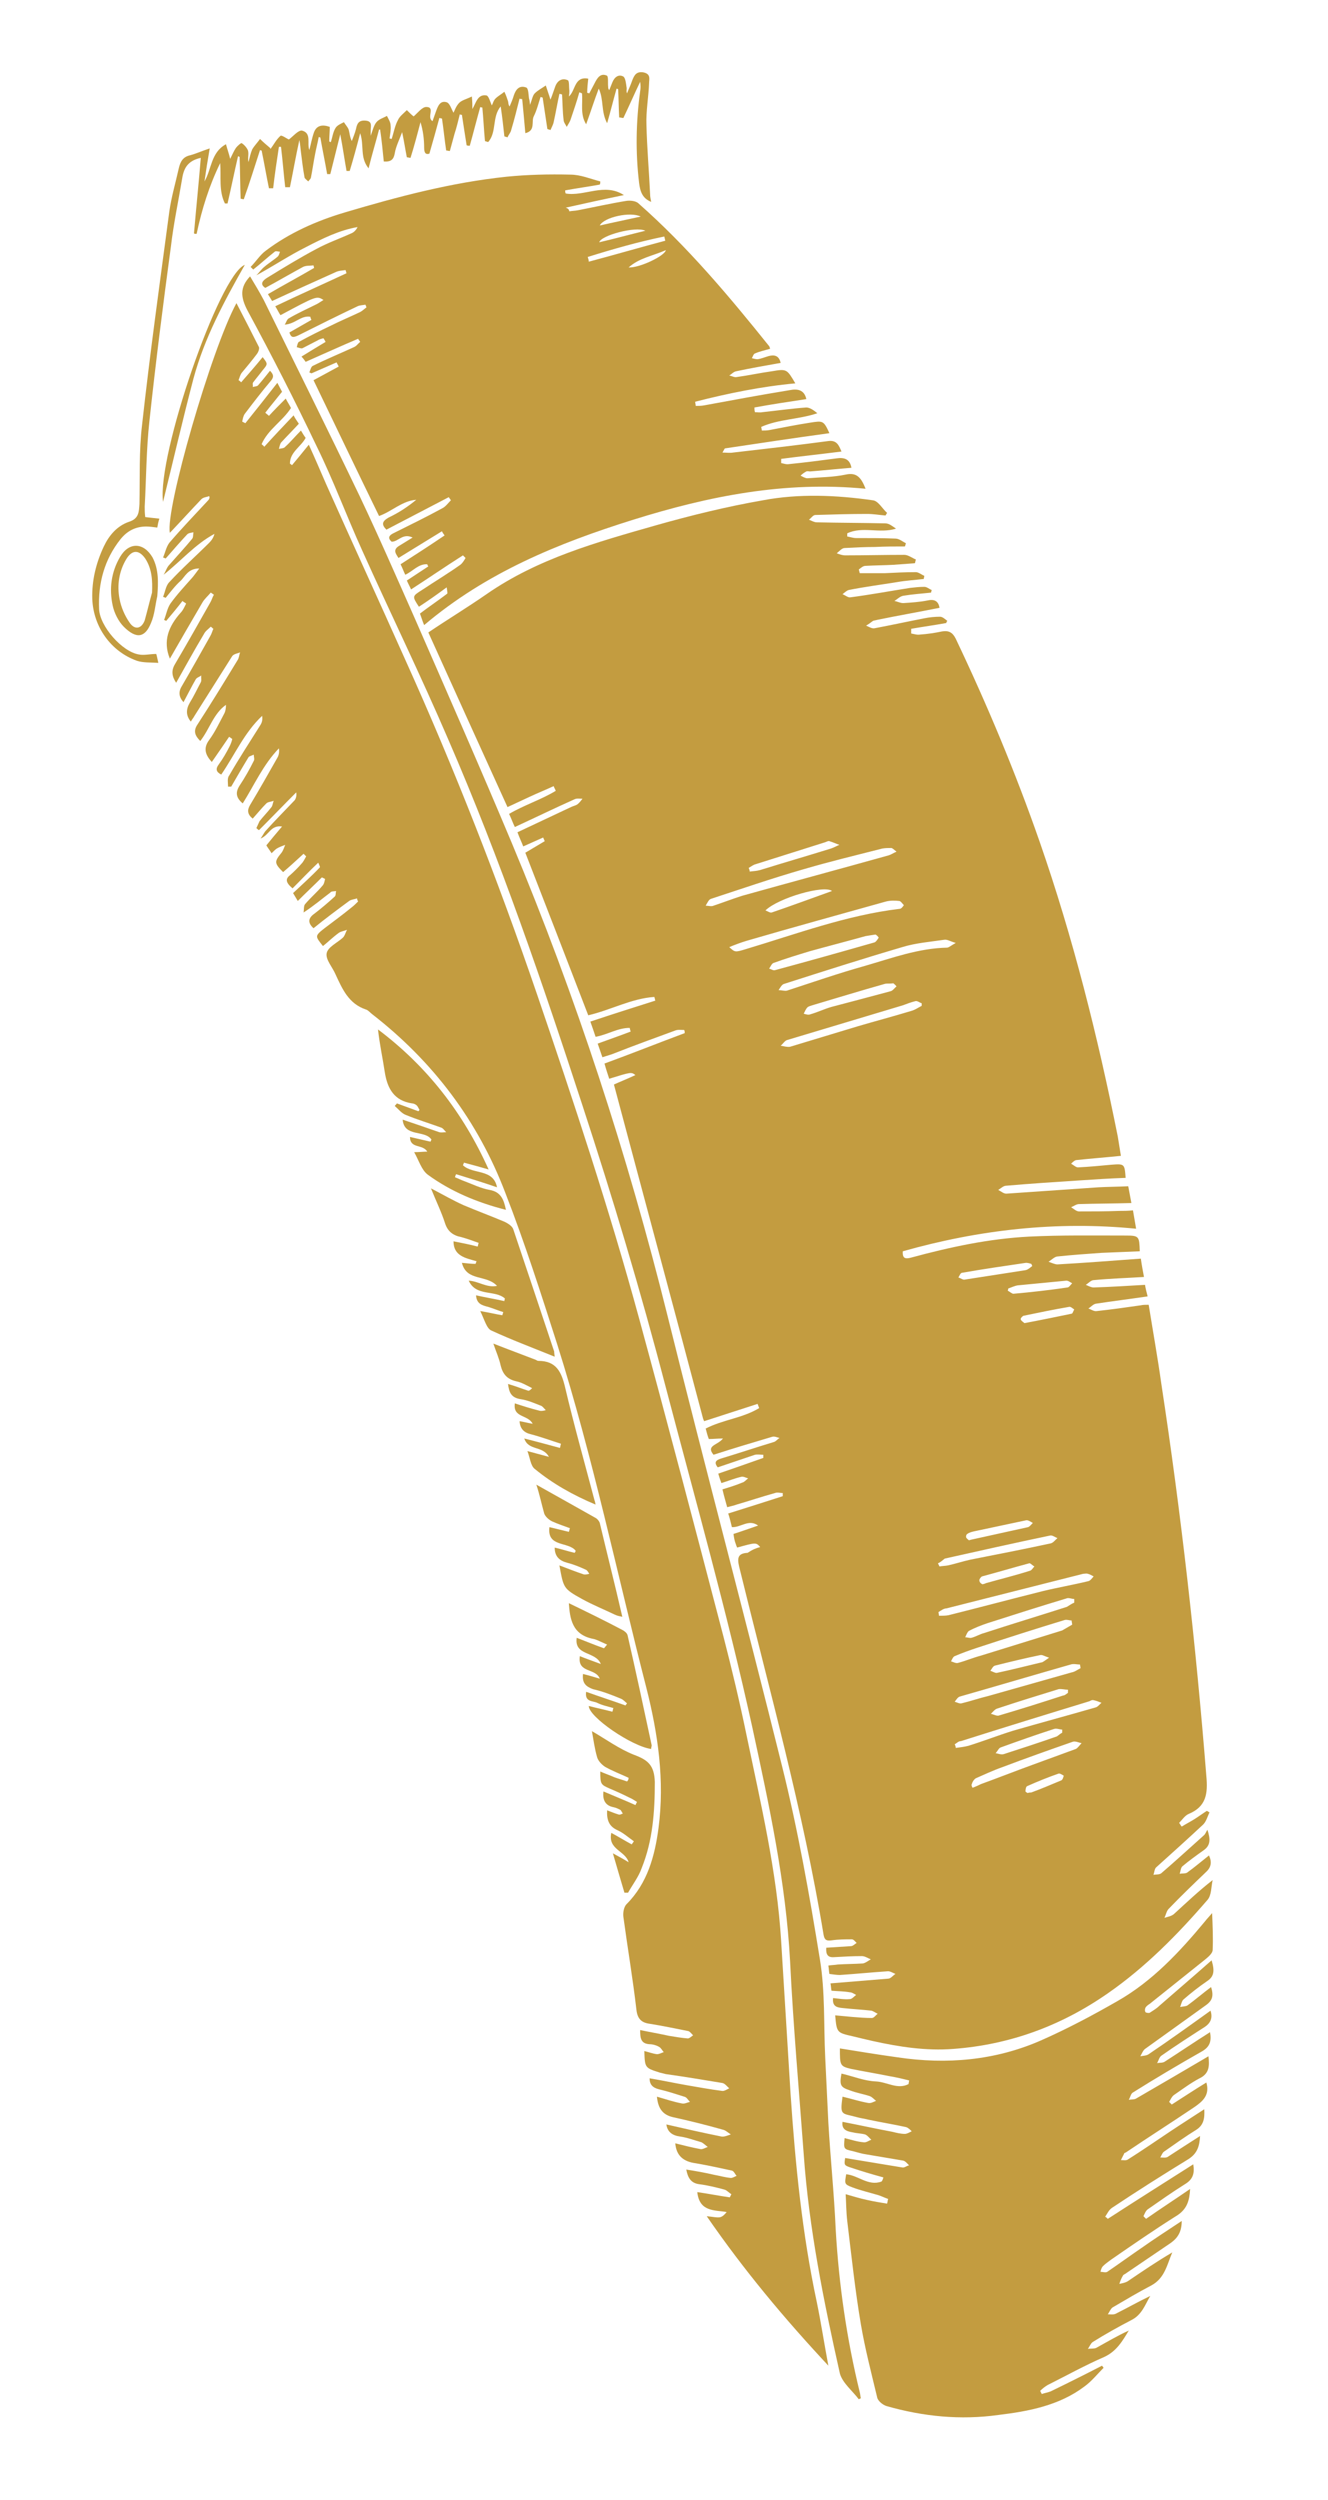
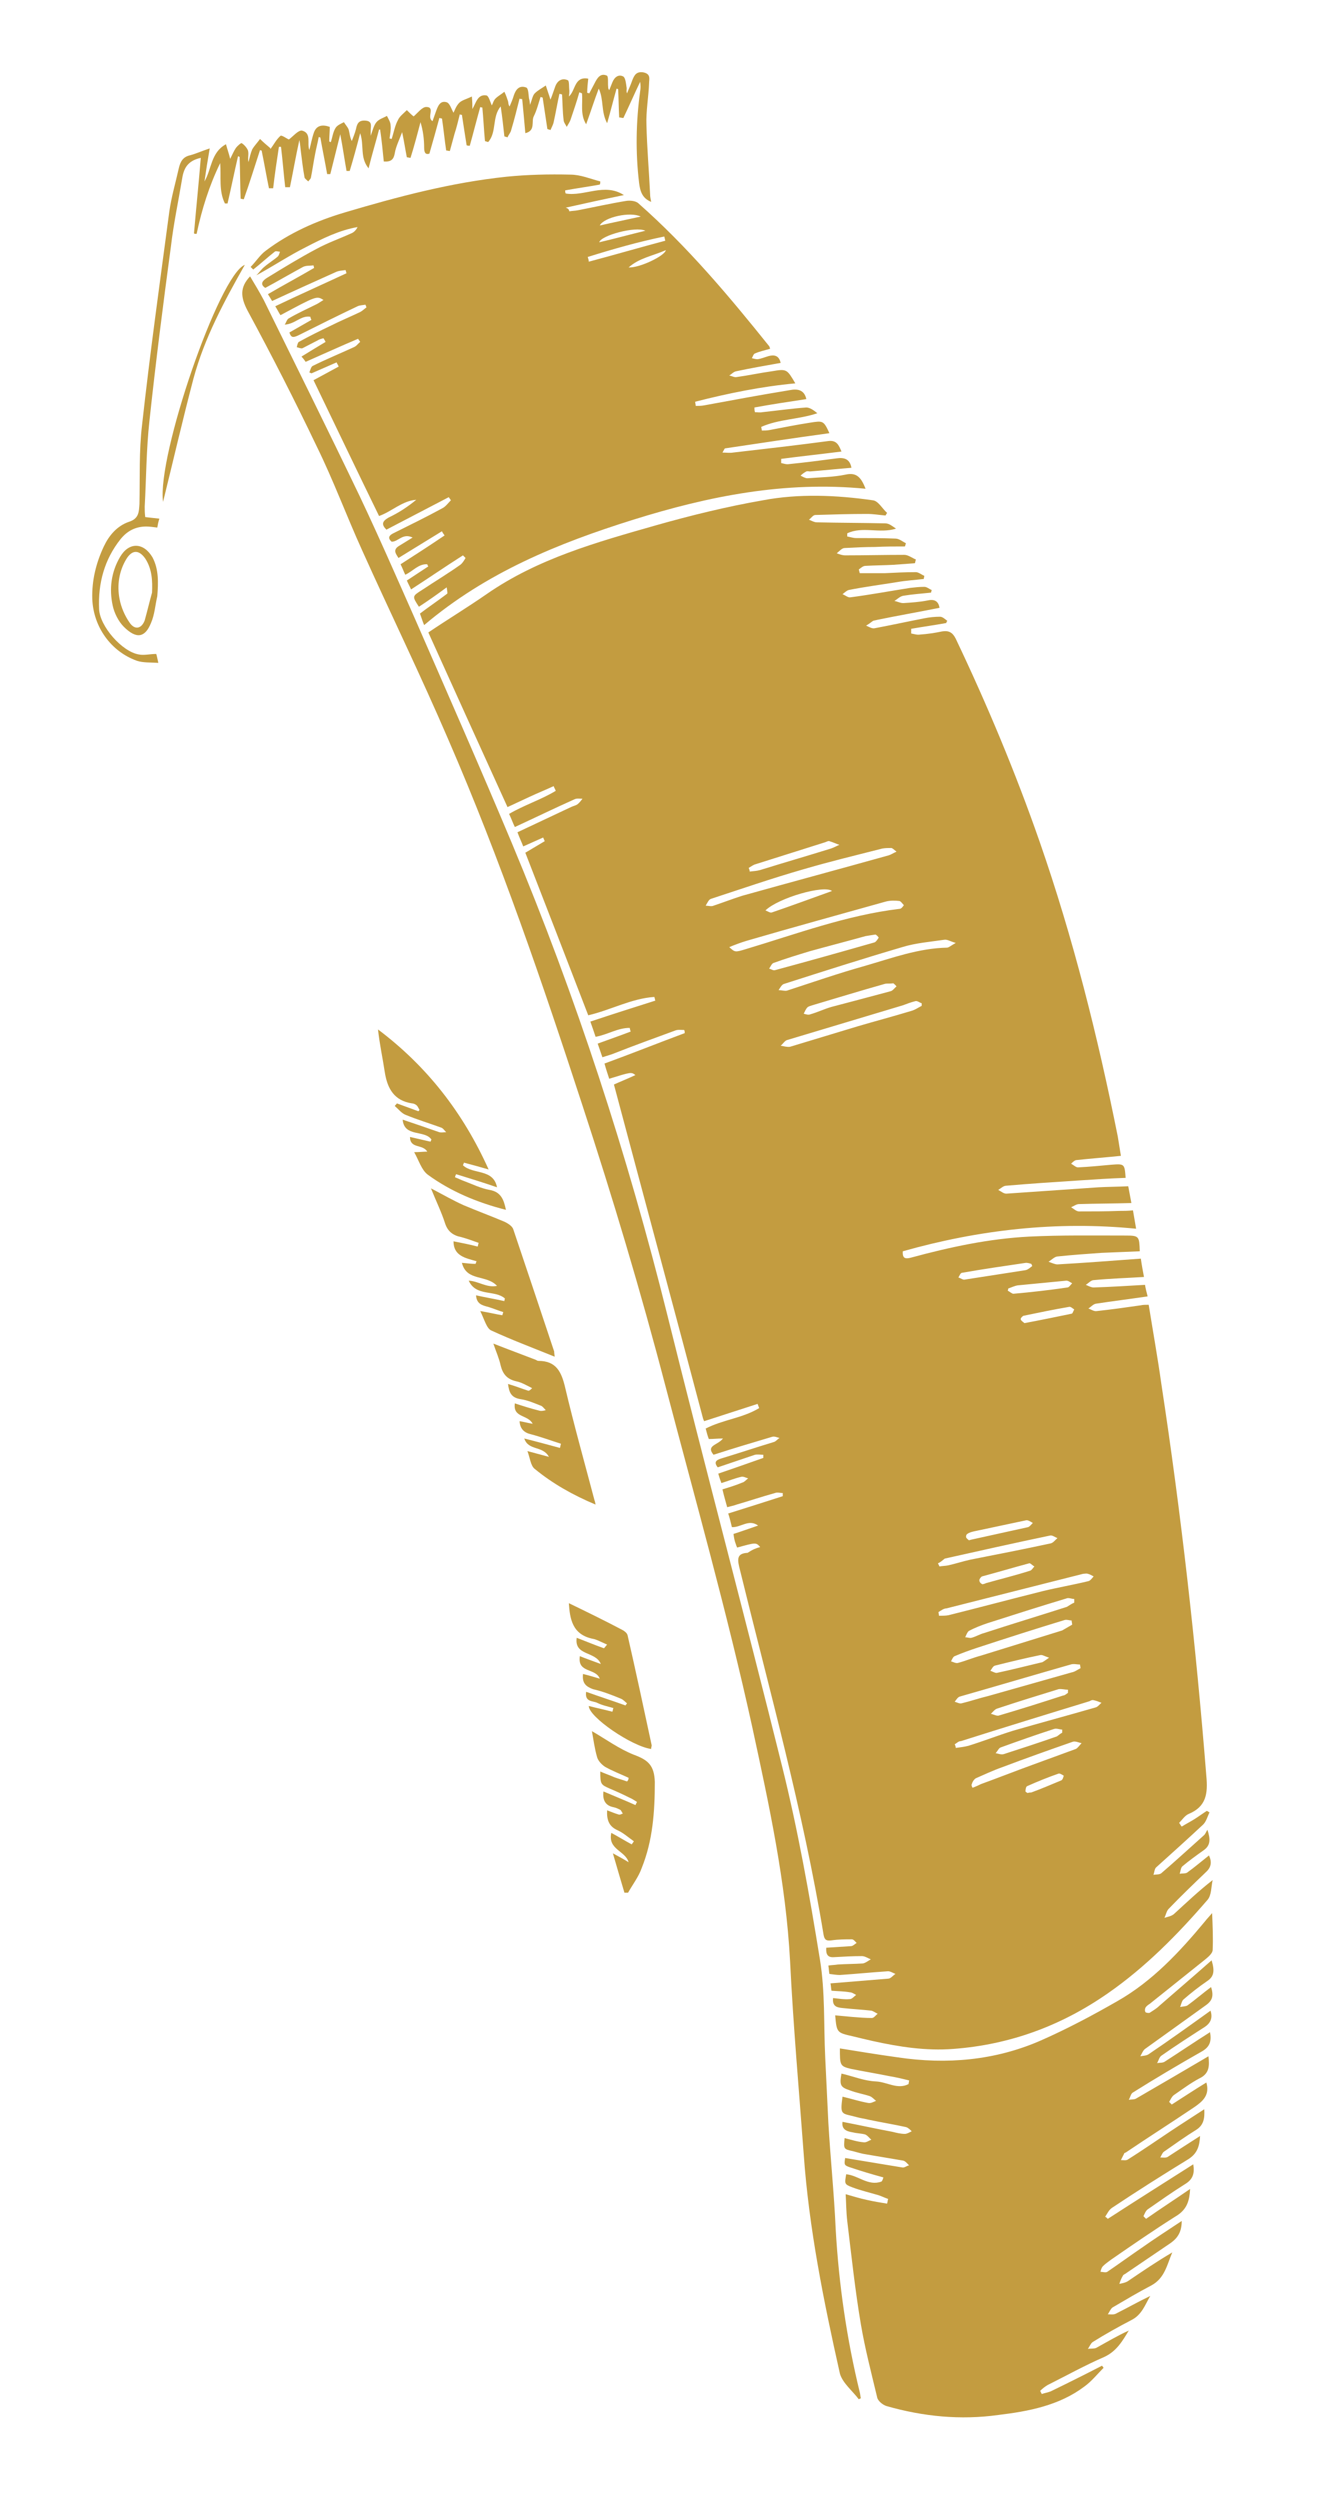
<svg xmlns="http://www.w3.org/2000/svg" version="1.1" id="Layer_1" x="0px" y="0px" viewBox="0 0 253.3 476.7" style="enable-background:new 0 0 253.3 476.7;" xml:space="preserve">
  <style type="text/css">
	.st0{fill:#C39C40;}
</style>
  <g>
    <path class="st0" d="M145,295c-0.8-0.9-0.8-0.9-4.4,0.1c-0.1-0.2-0.2-0.5-0.3-0.8c-0.2-0.5-0.3-1.1-0.4-1.8   c1.6-0.5,3.2-1.1,4.7-1.6c-1.8-1.3-3.3,0.4-5,0.3c-0.2-0.8-0.4-1.7-0.7-2.6c3.5-1.1,7-2.2,10.4-3.3c0-0.2,0-0.4,0-0.6   c-0.5,0-1-0.2-1.5,0c-2.5,0.7-4.9,1.5-7.3,2.2c-0.5,0.2-1.1,0.3-1.8,0.5c-0.3-1.1-0.6-2.1-0.9-3.4c1.3-0.4,2.6-0.8,3.8-1.3   c0.4-0.1,0.7-0.5,1.1-0.8c-0.4-0.1-0.9-0.4-1.3-0.3c-1.3,0.3-2.5,0.8-3.8,1.2c-0.2-0.5-0.4-1.1-0.6-1.8c2.9-1,5.8-2,8.6-3   c0-0.2,0-0.4,0-0.6c-0.5,0-1.1-0.1-1.6,0c-2.4,0.8-4.7,1.6-7.1,2.4c-0.8-1-0.3-1.4,0.7-1.7c3.3-1,6.6-2.1,9.9-3.1   c0.5-0.1,0.8-0.6,1.2-0.8c-0.5-0.1-1-0.4-1.5-0.2c-3.7,1.1-7.4,2.2-11.1,3.4c-1.5-1.8,0.8-1.8,1.8-3.1c-1.1,0-1.8,0.1-2.7,0.1   c-0.2-0.5-0.4-1.2-0.6-2c3.3-1.7,7.1-2,10.2-3.9c-0.1-0.3-0.2-0.5-0.3-0.8c-3.4,1.1-6.8,2.2-10.2,3.3c-0.1-0.2-0.1-0.3-0.2-0.5   c-5.6-21.2-11.3-42.3-17-63.7c1.1-0.5,2.6-1.1,4.1-1.8c-0.8-0.6-0.8-0.6-5,0.7c-0.3-0.9-0.6-1.8-0.9-2.9c5.2-1.9,10.2-3.9,15.3-5.8   c0-0.2,0-0.4-0.1-0.6c-0.6,0-1.2-0.1-1.7,0.1c-3.8,1.4-7.7,2.8-11.5,4.3c-0.7,0.3-1.5,0.5-2.4,0.8c-0.3-0.9-0.6-1.7-0.9-2.6   c2.2-0.8,4.2-1.5,6.3-2.3c-0.1-0.2-0.1-0.4-0.2-0.7c-2.3,0-4.2,1.3-6.5,1.7c-0.3-0.9-0.6-1.8-1-2.9c4.2-1.4,8.3-2.7,12.4-4   c-0.1-0.2-0.1-0.5-0.2-0.7c-4.4,0.3-8.3,2.5-12.6,3.5c-4-10.4-8-20.7-12-31c1.2-0.7,2.5-1.5,3.7-2.2c-0.1-0.2-0.2-0.5-0.3-0.7   c-1.3,0.6-2.5,1.1-3.8,1.7c-0.3-0.8-0.7-1.6-1.1-2.7c3.4-1.6,6.8-3.2,10.2-4.8c0.4-0.2,0.9-0.3,1.2-0.5c0.4-0.3,0.7-0.7,1-1.1   c-0.5,0-1.1-0.1-1.5,0.1c-3.8,1.7-7.5,3.5-11.4,5.3c-0.4-0.8-0.7-1.7-1.1-2.5c2.9-1.7,6.1-2.7,8.9-4.4c-0.1-0.3-0.3-0.6-0.4-0.9   c-1.5,0.7-3,1.3-4.5,2c-1.5,0.7-3,1.4-4.3,2c-5-11-10-22-15.1-33.3c3.7-2.5,7.5-4.8,11.1-7.3c9.8-6.8,21-9.9,32.2-13.1   c6.7-1.9,13.6-3.6,20.5-4.8c6.9-1.3,14-1,21,0c1,0.1,1.8,1.6,2.7,2.4c-0.1,0.2-0.2,0.3-0.3,0.5c-1.2-0.1-2.3-0.3-3.5-0.3   c-3.3,0-6.6,0.1-9.9,0.2c-0.4,0-0.8,0.6-1.2,0.9c0.5,0.2,1,0.5,1.5,0.5c4.4,0.1,8.8,0.1,13.1,0.2c0.7,0,1.4,0.6,2,1   c-3.1,1-6.4-0.5-9.3,0.9c0,0.2,0,0.4,0,0.6c0.6,0.1,1.1,0.3,1.7,0.3c2.5,0,5,0,7.5,0.1c0.7,0,1.4,0.6,2,0.9   c-0.1,0.2-0.1,0.4-0.2,0.6c-1.9,0-3.8,0-5.7,0.1c-1.9,0-3.9,0.1-5.8,0.2c-0.5,0-1,0.6-1.5,1c0.5,0.2,1.1,0.4,1.6,0.4   c3.8,0,7.5-0.1,11.3-0.1c0.7,0,1.5,0.6,2.2,0.9c-0.1,0.2-0.1,0.5-0.2,0.7c-1.4,0.1-2.7,0.2-4.1,0.3c-1.8,0.1-3.5,0.1-5.3,0.2   c-0.5,0-0.9,0.4-1.3,0.7c0.1,0.2,0.1,0.5,0.2,0.7c1.6,0,3.1,0,4.7,0c2-0.1,4-0.2,6-0.2c0.5,0,1.1,0.5,1.6,0.7   c0,0.2-0.1,0.4-0.1,0.6c-1.7,0.2-3.4,0.3-5.1,0.6c-3.1,0.5-6.2,0.9-9.2,1.5c-0.4,0.1-0.8,0.5-1.2,0.8c0.5,0.2,1.1,0.7,1.5,0.6   c3.8-0.5,7.6-1.2,11.4-1.8c0.9-0.1,1.8-0.2,2.7-0.2c0.5,0,0.9,0.4,1.4,0.6c0,0.2-0.1,0.3-0.1,0.5c-1.8,0.2-3.5,0.3-5.3,0.6   c-0.6,0.1-1.1,0.6-1.7,1c0.6,0.1,1.1,0.4,1.7,0.4c1.5-0.1,3.1-0.2,4.6-0.5c1.3-0.3,2.1,0.1,2.3,1.4c-4,0.8-8,1.5-11.9,2.3   c-0.3,0.1-0.6,0.1-0.8,0.2c-0.4,0.3-0.8,0.6-1.3,0.9c0.5,0.2,1.1,0.6,1.6,0.5c3.2-0.6,6.4-1.3,9.5-1.9c1-0.2,2-0.3,3-0.3   c0.5,0,1,0.5,1.4,0.8c-0.1,0.1-0.2,0.2-0.2,0.4c-2.2,0.4-4.4,0.7-6.7,1.1c0,0.3,0,0.6,0,0.9c0.6,0.1,1.1,0.3,1.7,0.2   c1.4-0.1,2.8-0.3,4.2-0.6c1.3-0.2,2,0.2,2.6,1.4c6,12.6,11.4,25.5,16,38.7c6.4,18.4,11.1,37.2,14.9,56.2c0.2,1.2,0.4,2.5,0.6,3.7   c-2.9,0.3-5.6,0.5-8.4,0.8c-0.4,0-0.8,0.4-1.1,0.7c0.4,0.2,0.9,0.7,1.3,0.7c2.1-0.1,4.2-0.3,6.3-0.5c2.6-0.2,2.6-0.2,2.8,2.5   c-3,0.1-6,0.3-9,0.5c-4.6,0.3-9.2,0.6-13.8,1c-0.5,0-1,0.5-1.5,0.8c0.6,0.3,1.1,0.8,1.7,0.7c5.8-0.4,11.6-0.8,17.4-1.2   c1.8-0.1,3.6-0.1,5.7-0.2c0.2,1.1,0.4,2.1,0.6,3.2c-3.5,0.1-6.7,0.1-10,0.2c-0.5,0-1,0.4-1.5,0.6c0.5,0.3,1,0.8,1.5,0.8   c2.6,0,5.1,0,7.7-0.1c0.8,0,1.6,0,2.6-0.1c0.2,1.2,0.4,2.3,0.6,3.5c-15.2-1.5-30,0.2-44.5,4.3c-0.1,1.4,0.5,1.5,1.6,1.2   c7.4-2,14.8-3.6,22.5-4c6.1-0.3,12.3-0.2,18.5-0.2c2.5,0,2.5,0.2,2.6,3c-2.4,0.1-4.8,0.2-7.3,0.3c-2.8,0.2-5.7,0.4-8.5,0.7   c-0.5,0.1-1,0.6-1.6,1c0.6,0.2,1.2,0.5,1.7,0.5c5.3-0.3,10.5-0.7,15.9-1.1c0.2,1.4,0.4,2.4,0.6,3.5c-3.3,0.2-6.5,0.3-9.6,0.6   c-0.5,0-1,0.6-1.5,0.9c0.5,0.2,1,0.5,1.5,0.5c3.2-0.1,6.4-0.3,9.8-0.5c0.1,0.7,0.3,1.4,0.5,2.2c-3.4,0.5-6.6,0.9-9.9,1.4   c-0.5,0.1-0.9,0.6-1.4,0.9c0.5,0.2,1.1,0.6,1.6,0.5c2.8-0.3,5.6-0.7,8.4-1.1c0.4-0.1,0.9-0.1,1.5-0.1c0.8,5,1.7,10,2.4,15   c3.8,24.9,6.6,49.8,8.6,74.9c0.3,3.3,0,5.8-3.4,7.2c-0.7,0.3-1.2,1.1-1.8,1.7c0.2,0.2,0.3,0.5,0.5,0.7c0.8-0.5,1.6-0.9,2.4-1.4   c0.8-0.5,1.6-1.1,2.4-1.6c0.2,0.1,0.3,0.2,0.5,0.3c-0.4,0.8-0.6,1.7-1.2,2.3c-3,2.8-6,5.5-9,8.2c-0.3,0.3-0.3,0.9-0.5,1.4   c0.5-0.1,1.1,0,1.5-0.3c2.8-2.4,5.5-4.9,8.2-7.3c0.2-0.2,0.3-0.5,0.6-1c0.6,1.8,0.6,3-0.7,3.9c-1.4,1-2.8,2-4.1,3.1   c-0.3,0.3-0.3,0.9-0.5,1.4c0.5-0.1,1,0,1.4-0.2c1.4-1,2.8-2.2,4.2-3.3c0.6,1.3,0.4,2.3-0.6,3.2c-2.4,2.3-4.8,4.6-7.1,7   c-0.4,0.4-0.5,1.1-0.8,1.7c0.6-0.2,1.4-0.3,1.9-0.8c2.3-2.1,4.6-4.3,7.3-6.4c-0.3,1.3-0.2,2.9-1,3.8c-5.7,6.6-11.8,12.8-19,17.8   c-8.9,6.2-18.7,9.8-29.5,10.6c-5.2,0.4-10.3-0.4-15.3-1.5c-1.3-0.3-2.6-0.6-3.8-0.9c-3.1-0.7-3.1-0.7-3.4-4   c1.1,0.1,2.2,0.2,3.3,0.3c1.2,0.1,2.5,0.2,3.7,0.2c0.4,0,0.7-0.5,1.1-0.8c-0.4-0.2-0.8-0.5-1.2-0.6c-1.8-0.2-3.7-0.3-5.5-0.5   c-0.9-0.1-2-0.2-1.8-1.9c1,0.1,2.1,0.3,3.2,0.2c0.4,0,0.8-0.5,1.2-0.8c-0.4-0.2-0.8-0.5-1.2-0.5c-1.1-0.2-2.3-0.2-3.5-0.3   c-0.1-0.5-0.1-1-0.2-1.4c3.7-0.3,7.4-0.6,11-0.9c0.5,0,0.9-0.6,1.4-0.9c-0.5-0.2-1.1-0.6-1.6-0.5c-3,0.2-6,0.5-9,0.7   c-0.6,0-1.2-0.1-2-0.2c-0.1-0.5-0.1-1-0.2-1.6c0.6-0.1,1.2-0.1,1.8-0.2c1.6-0.1,3.2-0.1,4.8-0.2c0.5-0.1,1-0.5,1.5-0.8   c-0.6-0.2-1.1-0.6-1.7-0.6c-1.8,0-3.5,0.1-5.3,0.2c-1.2,0.1-1.6-0.5-1.5-1.8c1.6-0.1,3.1-0.2,4.7-0.3c0.4,0,0.7-0.4,1.1-0.6   c-0.3-0.3-0.6-0.7-0.9-0.7c-1.3,0-2.6,0-3.9,0.2c-0.9,0.1-1.3,0-1.5-1c-3.9-23.7-10.4-46.9-16.1-70.2c-0.4-1.7-0.3-2.6,1.6-2.7   C143.5,295.5,144.2,295.2,145,295z M171,162.4c-0.5-0.4-0.8-0.7-1-0.7c-0.6,0-1.1,0-1.7,0.1c-5.1,1.3-10.1,2.5-15.2,4   c-5.9,1.7-11.7,3.7-17.5,5.6c-0.4,0.1-0.7,0.8-1,1.3c0.5,0,1.1,0.2,1.5,0c1.8-0.6,3.6-1.3,5.5-1.9c9.3-2.6,18.6-5.1,27.9-7.7   C169.9,163,170.3,162.7,171,162.4z M182.3,179.8c-1.1-0.3-1.6-0.7-2.2-0.6c-2.7,0.4-5.4,0.6-8,1.4c-7.5,2.2-15,4.6-22.5,7   c-0.5,0.1-0.8,0.8-1.1,1.2c0.5,0,1.2,0.2,1.6,0.1c4.9-1.6,9.8-3.3,14.8-4.7c5.2-1.5,10.3-3.4,15.8-3.5   C181.1,180.6,181.4,180.3,182.3,179.8z M139.1,180.6c1.1,1,1.1,1,3.1,0.4c9.7-2.9,19.3-6.5,29.4-7.7c0.3,0,0.6-0.4,0.8-0.7   c-0.3-0.3-0.6-0.8-0.9-0.8c-0.8-0.1-1.7-0.1-2.5,0.1c-8.9,2.5-17.7,4.9-26.6,7.5C141.4,179.7,140.3,180.1,139.1,180.6z M179,307.4   c0,0.2,0.1,0.4,0.1,0.7c0.6,0,1.3,0,1.8-0.1c6-1.5,12-3.1,18-4.6c2.9-0.7,5.8-1.2,8.7-1.9c0.4-0.1,0.7-0.6,1-0.9   c-0.4-0.2-0.7-0.4-1.1-0.5c-0.3-0.1-0.6,0-0.9,0c-8.7,2.2-17.4,4.4-26.1,6.6C180,306.7,179.5,307.1,179,307.4z M182.1,332.6   c0.1,0.2,0.2,0.5,0.2,0.7c0.8-0.1,1.6-0.2,2.4-0.4c2.9-0.9,5.7-2,8.6-2.9c5.2-1.5,10.4-2.9,15.6-4.4c0.5-0.1,0.8-0.6,1.2-0.9   c-0.5-0.2-1-0.4-1.5-0.5c-0.3-0.1-0.6,0.1-0.8,0.2c-8.2,2.5-16.3,5-24.5,7.6C182.8,332,182.5,332.4,182.1,332.6z M175.8,191.8   c0-0.2,0-0.3,0-0.5c-0.4-0.1-0.8-0.5-1.2-0.4c-0.8,0.2-1.6,0.5-2.4,0.8c-7.3,2.2-14.7,4.4-22,6.6c-0.5,0.1-0.8,0.7-1.3,1.1   c0.6,0.1,1.3,0.3,1.8,0.2c4.3-1.3,8.6-2.6,12.9-3.9c3.4-1,6.8-1.9,10.1-2.9C174.5,192.6,175.2,192.1,175.8,191.8z M206.1,318.1   c0-0.2-0.1-0.5-0.1-0.7c-0.6,0-1.2-0.2-1.8,0c-7,2-14.1,4.1-21.1,6.1c-0.4,0.1-0.7,0.6-1,1c0.4,0.1,0.9,0.4,1.3,0.3   c1.7-0.4,3.4-1,5.1-1.4c5.3-1.5,10.6-3,15.9-4.5C205,318.8,205.5,318.4,206.1,318.1z M204.5,309.8c0-0.3-0.1-0.5-0.1-0.8   c-0.4,0-0.9-0.2-1.3-0.1c-5.6,1.7-11.2,3.5-16.7,5.3c-1.5,0.5-2.9,1-4.3,1.6c-0.3,0.1-0.5,0.6-0.7,1c0.4,0.1,0.9,0.4,1.3,0.3   c1.5-0.4,2.9-1,4.4-1.4c5.2-1.6,10.3-3.2,15.5-4.8C203.1,310.6,203.8,310.2,204.5,309.8z M178.9,298.1c0.1,0.2,0.2,0.4,0.3,0.6   c0.5-0.1,1.1-0.1,1.6-0.2c1.4-0.3,2.9-0.8,4.3-1.1c5.1-1,10.2-2,15.3-3.1c0.5-0.1,0.9-0.7,1.3-1c-0.5-0.2-1-0.6-1.4-0.5   c-6.7,1.4-13.4,2.9-20.1,4.4C179.8,297.5,179.4,297.9,178.9,298.1z M185.5,340.9c0.8-0.3,1.2-0.5,1.6-0.7c3.3-1.2,6.6-2.5,9.9-3.7   c2.7-1,5.5-2,8.2-3c0.4-0.2,0.7-0.7,1.1-1.1c-0.5-0.1-1.1-0.4-1.6-0.3c-4.6,1.6-9.1,3.2-13.6,4.9c-1.7,0.6-3.4,1.4-5,2.1   c-0.3,0.2-0.6,0.6-0.7,1C185.2,340.4,185.4,340.7,185.5,340.9z M204.9,305.6c0-0.2,0-0.5,0-0.7c-0.5,0-1.1-0.3-1.5-0.1   c-5,1.5-10,3.1-15,4.7c-1.2,0.4-2.5,0.9-3.6,1.5c-0.3,0.2-0.5,0.8-0.7,1.2c0.4,0,0.9,0.2,1.2,0.1c0.8-0.2,1.6-0.7,2.4-0.9   c5.2-1.7,10.5-3.3,15.8-5C204,306.1,204.4,305.8,204.9,305.6z M167,178.2c-0.7,0.1-1.3,0.2-1.9,0.3c-3.6,1-7.1,1.9-10.7,2.9   c-2.3,0.7-4.6,1.4-6.8,2.2c-0.4,0.1-0.6,0.7-0.9,1.1c0.4,0.1,0.8,0.4,1.1,0.3c6.3-1.7,12.7-3.5,19-5.3c0.3-0.1,0.6-0.6,0.8-0.9   C167.5,178.6,167.2,178.3,167,178.2z M170.4,187.5c-0.7,0.1-1.2,0-1.6,0.1c-4.6,1.3-9.2,2.7-13.9,4.1c-0.3,0.1-0.7,0.2-0.9,0.4   c-0.3,0.3-0.5,0.8-0.7,1.2c0.4,0.1,0.9,0.3,1.3,0.1c1.4-0.4,2.6-1,4-1.4c3.8-1,7.6-2,11.3-3c0.4-0.1,0.7-0.6,1.1-0.9   C170.8,187.8,170.5,187.6,170.4,187.5z M142.8,165.5c0.1,0.2,0.2,0.5,0.2,0.7c0.7-0.1,1.3-0.1,2-0.3c4.5-1.4,9-2.7,13.5-4.1   c0.6-0.2,1.1-0.5,1.6-0.7c-0.6-0.2-1.2-0.5-1.9-0.7c-0.2-0.1-0.5,0.1-0.8,0.2c-4.4,1.4-8.9,2.8-13.3,4.2   C143.7,164.9,143.3,165.2,142.8,165.5z M203.7,322.8c0-0.2,0-0.4,0-0.6c-0.6,0-1.3-0.2-1.8-0.1c-3.9,1.2-7.8,2.4-11.7,3.7   c-0.4,0.1-0.8,0.6-1.2,1c0.5,0.1,1.2,0.5,1.6,0.3c4.1-1.2,8.2-2.5,12.2-3.8C203.1,323.3,203.4,323,203.7,322.8z M196.9,241.4   c-0.1-0.1-0.1-0.3-0.2-0.4c-0.3-0.1-0.7-0.2-1-0.2c-4.1,0.6-8.2,1.2-12.2,1.9c-0.3,0-0.5,0.6-0.7,0.9c0.4,0.1,0.9,0.5,1.2,0.4   c3.9-0.6,7.7-1.2,11.6-1.8C196.1,242.1,196.5,241.7,196.9,241.4z M202.6,330.4c0-0.2,0-0.4,0-0.6c-0.5,0-1.1-0.3-1.6-0.1   c-3.4,1.1-6.8,2.3-10.1,3.5c-0.4,0.1-0.6,0.7-1,1.1c0.5,0.1,1,0.3,1.5,0.2c3.4-1.1,6.8-2.2,10.2-3.4   C201.9,330.9,202.2,330.6,202.6,330.4z M184.8,293.7c0.2,0,0.3-0.1,0.4-0.1c3.6-0.8,7.3-1.6,10.9-2.4c0.3-0.1,0.6-0.5,0.9-0.8   c-0.4-0.2-0.9-0.6-1.3-0.5c-3.3,0.7-6.6,1.4-9.9,2.1c-0.4,0.1-0.9,0.2-1.3,0.5c-0.2,0.1-0.3,0.5-0.2,0.7   C184.4,293.4,184.7,293.6,184.8,293.7z M146,173.6c0.5,0.2,0.9,0.5,1.2,0.4c3.8-1.3,7.6-2.7,11.5-4.1   C157.2,168.7,148.5,171.2,146,173.6z M192.3,245.7c0,0.1,0,0.3-0.1,0.4c0.4,0.2,0.8,0.6,1.1,0.6c3.4-0.3,6.9-0.7,10.3-1.2   c0.3,0,0.6-0.5,0.9-0.8c-0.4-0.2-0.7-0.5-1.1-0.5c-3.1,0.3-6.2,0.6-9.3,0.9C193.5,245.2,192.9,245.5,192.3,245.7z M200.1,316.1   c-0.9-0.3-1.3-0.6-1.7-0.5c-2.9,0.6-5.8,1.3-8.6,2c-0.4,0.1-0.6,0.6-0.9,1c0.4,0.1,0.8,0.4,1.2,0.4c2.8-0.6,5.6-1.3,8.5-2   C198.9,317,199.2,316.7,200.1,316.1z M187.4,302.1c0.3-0.1,0.5-0.1,0.6-0.2c2.8-0.8,5.7-1.5,8.5-2.4c0.3-0.1,0.5-0.5,0.8-0.8   c-0.4-0.2-0.8-0.7-1-0.6c-3,0.8-6,1.7-9,2.5c-0.2,0.1-0.5,0.5-0.5,0.7C186.8,301.8,187.2,302,187.4,302.1z M195.4,252.3   c3.2-0.6,6.1-1.2,9-1.8c0.2,0,0.3-0.5,0.5-0.8c-0.3-0.2-0.7-0.6-1-0.5c-2.9,0.5-5.8,1.1-8.7,1.7c-0.2,0.1-0.6,0.5-0.5,0.7   C194.8,251.9,195.2,252.1,195.4,252.3z M196,341.9c0.3-0.1,0.5-0.1,0.7-0.1c1.9-0.7,3.8-1.5,5.7-2.3c0.3-0.1,0.4-0.6,0.5-0.9   c-0.3-0.2-0.8-0.5-1-0.4c-2,0.7-4,1.5-6,2.4c-0.2,0.1-0.3,0.6-0.3,0.9C195.5,341.6,195.8,341.8,196,341.9z" />
-     <path class="st0" d="M133,418c2.1,0.3,4.1,0.7,6.2,1c0.1-0.2,0.2-0.4,0.3-0.6c-0.5-0.3-0.9-0.8-1.4-0.9c-1.5-0.4-3.1-0.8-4.7-1   c-1.6-0.2-2.2-1.2-2.5-2.8c1.9,0.3,3.6,0.6,5.3,1c1.1,0.2,2.1,0.5,3.2,0.6c0.4,0,0.8-0.3,1.1-0.4c-0.3-0.3-0.5-0.9-0.9-1   c-2.3-0.5-4.6-1-6.9-1.4c-2.3-0.3-3.7-1.4-3.9-3.8c1.6,0.4,3.2,0.8,4.8,1.1c0.4,0.1,1-0.3,1.4-0.4c-0.4-0.3-0.8-0.7-1.2-0.9   c-1.4-0.4-2.7-0.9-4.1-1.1c-1.5-0.2-2.4-0.9-2.6-2.3c3.5,0.8,7,1.6,10.5,2.3c0.5,0.1,1.2-0.2,1.8-0.4c-0.5-0.3-1-0.8-1.5-0.9   c-3.2-0.9-6.4-1.7-9.6-2.4c-2.1-0.5-2.8-1.9-3-3.9c1.7,0.5,3.2,1,4.8,1.3c0.5,0.1,1-0.2,1.5-0.3c-0.4-0.4-0.6-0.9-1.1-1   c-1.6-0.5-3.1-1-4.8-1.4c-1.2-0.3-1.8-0.9-1.8-2.1c2.4,0.4,4.7,0.9,7,1.3c2.3,0.4,4.5,0.8,6.8,1.1c0.4,0.1,1-0.3,1.4-0.5   c-0.4-0.3-0.8-0.9-1.3-1c-3.6-0.6-7.2-1.2-10.8-1.7c-0.4-0.1-0.8-0.2-1.2-0.3c-2.8-0.9-2.8-0.9-2.9-4.1c0.8,0.2,1.6,0.5,2.4,0.6   c0.4,0,0.8-0.2,1.3-0.4c-0.3-0.3-0.5-0.8-0.9-1c-0.5-0.3-1.2-0.5-1.8-0.5c-1.7-0.1-1.8-1.2-1.8-2.7c1.9,0.4,3.7,0.7,5.5,1.1   c1.2,0.2,2.4,0.4,3.6,0.5c0.3,0,0.7-0.4,1-0.6c-0.3-0.3-0.6-0.7-0.9-0.8c-2.5-0.5-4.9-1-7.4-1.4c-1.5-0.2-2.3-0.9-2.5-2.6   c-0.7-6-1.7-11.9-2.5-17.8c-0.1-0.8,0.1-1.9,0.6-2.4c4-4,5.4-9.2,6.1-14.5c1.2-9.1-0.1-18-2.3-26.7c-5.6-21.8-10.2-44-17-65.5   c-3.1-9.7-6.2-19.4-9.9-28.9c-5.2-13.7-13.8-25.1-25.4-34.1c-0.4-0.3-0.8-0.8-1.2-0.9c-3.3-1.1-4.5-3.9-5.8-6.7   c-0.6-1.4-1.9-2.8-1.7-4c0.2-1.2,2-2,3.1-3c0.4-0.4,0.5-1,0.8-1.5c-0.5,0.2-1.2,0.3-1.6,0.6c-1.1,0.8-2,1.7-3,2.5   c-1.5-1.9-1.6-1.9,0.3-3.4c1.7-1.3,3.5-2.6,5.2-4c0.4-0.3,0.8-0.7,1.2-1.1c-0.1-0.2-0.2-0.4-0.2-0.6c-0.5,0.2-1.1,0.2-1.5,0.5   c-2.3,1.7-4.6,3.4-6.8,5.2c-1.1-1-1.1-1.9,0.2-2.8c1.3-1,2.6-2.1,3.8-3.2c0.3-0.2,0.2-0.7,0.3-1.1c-0.4,0.1-0.9,0-1.1,0.3   c-1.6,1.2-3.1,2.5-5.1,3.8c0.1-0.5,0-1.3,0.3-1.6c1-1.2,2.3-2.3,3.3-3.5c0.3-0.3,0.4-0.8,0.5-1.3c-0.2-0.1-0.4-0.2-0.6-0.3   c-1.5,1.5-3,2.9-4.6,4.5c-0.3-0.5-0.6-1-0.9-1.5c1.8-1.7,3.5-3.2,5.1-4.9c0.1-0.1-0.1-0.4-0.3-0.9c-1.8,1.7-3.3,3.3-4.9,4.9   c-1.3-1.1-1.4-1.8-0.5-2.5c0.8-0.7,1.5-1.4,2.2-2.2c0.4-0.4,0.6-0.9,0.9-1.4c-0.2-0.2-0.3-0.3-0.5-0.5c-1.3,1.2-2.6,2.4-3.9,3.5   c-1.7-1.7-1.7-2-0.3-3.7c0.3-0.4,0.5-1,0.7-1.5c-0.5,0.2-1.1,0.4-1.6,0.7c-0.3,0.2-0.6,0.5-1,0.9c-0.3-0.5-0.7-1-1-1.5   c0.9-1.1,1.8-2.2,3-3.6c-2.2-0.3-2.4,1.6-4.1,2.3c0.5-0.7,0.7-1.2,1-1.5c1.8-2,3.7-3.9,5.5-5.8c0.3-0.4,0.4-1,0.3-1.5   c-2.4,2.4-4.7,4.8-7.1,7.2c-0.2-0.1-0.4-0.3-0.5-0.4c0.2-0.4,0.4-0.9,0.6-1.3c0.7-0.9,1.5-1.7,2.2-2.6c0.3-0.3,0.3-0.8,0.5-1.3   c-0.5,0.2-1.1,0.2-1.4,0.5c-0.9,0.9-1.7,1.9-2.6,2.9c-1-0.8-1.1-1.6-0.5-2.6c1.8-3,3.5-6,5.2-9c0.3-0.5,0.4-1.1,0.3-1.8   c-3,3.1-4.7,7-6.9,10.5c-1.2-1-1.5-2-0.6-3.4c1-1.5,1.9-3.1,2.7-4.7c0.2-0.3,0-0.8,0-1.2c-0.4,0.2-0.9,0.3-1,0.5   c-1.1,1.8-2.2,3.7-3.3,5.6c-0.2,0-0.4,0-0.6,0c0-0.7-0.2-1.6,0.2-2.1c1.9-3.3,4-6.5,6-9.7c0.3-0.5,0.4-1,0.3-1.7   c-3.4,3.2-5.2,7.4-7.8,11.2c-1-0.5-1.1-1.1-0.5-1.9c0.8-1.1,1.5-2.3,2.1-3.5c0.2-0.4,0.4-0.9,0.5-1.4c-0.2-0.1-0.4-0.3-0.6-0.4   c-1.1,1.6-2.1,3.1-3.3,4.8c-1.2-1.3-1.7-2.6-0.5-4.2c1.1-1.5,1.9-3.2,2.8-4.9c0.3-0.5,0.4-1.1,0.4-1.8c-2.4,1.7-3.1,4.6-4.9,6.9   c-1-1-1.4-1.9-0.5-3.2c2.6-4,5.1-8.1,7.6-12.2c0.3-0.4,0.3-1,0.5-1.5c-0.5,0.2-1.2,0.3-1.5,0.7c-2.4,3.8-4.8,7.6-7.2,11.4   c-0.2,0.4-0.5,0.7-0.7,1.1c-1-1.2-0.9-2.4-0.2-3.6c0.8-1.3,1.4-2.6,2.1-3.9c0.2-0.4,0-0.9,0.1-1.3c-0.4,0.3-0.9,0.4-1.1,0.8   c-0.8,1.4-1.5,2.8-2.3,4.3c-0.9-1-1-2-0.3-3.1c1.8-3.1,3.6-6.3,5.4-9.5c0.3-0.5,0.4-1,0.6-1.4c-0.2-0.1-0.3-0.3-0.5-0.4   c-0.5,0.5-1,0.8-1.3,1.4c-1.8,3-3.5,6.1-5.3,9.3c-0.8-1.2-1-2.3-0.2-3.6c2.3-3.9,4.5-7.8,6.7-11.7c0.3-0.5,0.4-1,0.7-1.5   c-0.2-0.1-0.4-0.3-0.6-0.4c-0.5,0.6-1.2,1.2-1.6,1.9c-2.1,3.6-4.2,7.2-6.2,10.7c-1.4-3.4-0.2-6.2,2-8.7c0.5-0.5,0.8-1.2,1.1-1.8   c-0.2-0.2-0.5-0.3-0.7-0.5c-1,1.3-2,2.5-3.1,3.8c-0.1-0.1-0.3-0.1-0.4-0.2c0.4-1,0.6-2.2,1.2-3.1c1.3-1.8,2.8-3.4,4.3-5.1   c0.3-0.4,0.7-0.9,1.2-1.6c-2.2,0-2.7,1.6-3.6,2.4c-1,0.9-1.9,2.1-2.8,3.2c-0.2-0.1-0.3-0.1-0.5-0.2c0.4-0.9,0.5-2.1,1.2-2.8   c2.4-2.6,5.1-5,7.6-7.5c0.4-0.4,0.8-0.9,1-1.7c-3.7,2-6.4,5.2-9.7,7.8c0.4-0.6,0.6-1.4,1.1-1.9c1.4-1.6,2.9-3.2,4.3-4.9   c0.3-0.3,0.2-0.8,0.3-1.3c-0.4,0.1-0.9,0.1-1.2,0.4c-1.4,1.5-2.7,3-4.1,4.6c-0.2-0.1-0.3-0.1-0.5-0.2c0.4-0.9,0.6-2,1.2-2.8   c2.4-2.8,5-5.5,7.5-8.2C40,95,40,94.8,39.9,94.6c-0.5,0.2-1.1,0.2-1.5,0.6c-2,2.1-4,4.3-6,6.4c-0.9-4.4,7.9-35,12.7-43.8   c1.5,2.9,2.9,5.6,4.3,8.4c0.1,0.3-0.1,0.9-0.4,1.3c-0.9,1.2-1.9,2.4-2.9,3.6c-0.3,0.4-0.4,0.9-0.6,1.4c0.2,0.1,0.4,0.3,0.5,0.4   c1.4-1.6,2.8-3.2,4.1-4.8c1,1.3,1,1.3,0,2.5c-0.6,0.8-1.2,1.5-1.8,2.3c-0.2,0.2,0,0.6-0.1,0.9c0.3-0.1,0.8-0.1,1-0.3   c0.8-0.9,1.5-1.8,2.3-2.8c0.8,0.8,0.7,1.3,0.1,2c-1.7,2-3.3,4.1-4.9,6.2c-0.3,0.4-0.4,1-0.5,1.5c0.2,0.1,0.4,0.2,0.6,0.3   c2-2.5,4-5,6.1-7.7c0.4,0.8,0.7,1.3,0.9,1.7c-1.1,1.4-2.2,2.7-3.2,4c0.2,0.2,0.5,0.4,0.7,0.6c1-1.1,2-2.1,3.2-3.3   c0.3,0.6,0.7,1.2,1,1.8c-1.6,2.5-4.4,4.1-5.6,6.9c0.2,0.2,0.4,0.3,0.5,0.5c1.8-2,3.6-3.9,5.6-6c0.3,0.6,0.6,1,1,1.6   c-1.1,1.2-2.3,2.4-3.4,3.6c-0.2,0.3-0.3,0.8-0.4,1.2c0.4-0.1,1-0.1,1.2-0.4c1-0.9,1.9-2,3-3.1c0.3,0.5,0.6,1,0.9,1.4   c-0.9,1.7-3,2.7-3,4.9c0.1,0.1,0.3,0.2,0.4,0.3c1-1.2,2-2.4,3.2-3.9c1.2,2.6,2.2,5,3.3,7.5c5,11.2,10.1,22.3,15.1,33.5   c9.4,20.8,17.7,42.1,25.1,63.7c7,20.5,13.8,41,19.5,61.9c5.5,20.2,10.8,40.4,16.1,60.7c1.6,6.2,3.1,12.5,4.4,18.8   c2.7,13,5.8,26,6.6,39.3c0.6,9.7,1.2,19.4,1.8,29.2c0.9,13.3,2.2,26.5,5,39.6c0.8,3.9,1.4,7.8,2.2,12.1c-8.4-9-16.1-18.2-23.2-28.5   c1.2,0.1,1.9,0.3,2.5,0.2c0.5-0.1,0.9-0.5,1.3-1C136.3,421.4,133.4,421.8,133,418z" />
    <path class="st0" d="M108.6,40.3c0.5-0.1,1.1-0.1,1.6-0.2c3.1-0.6,6.2-1.3,9.3-1.8c0.7-0.1,1.8,0,2.3,0.5   c9.3,8.2,17.2,17.6,24.9,27.2c0.1,0.1,0.1,0.3,0.2,0.5c-1,0.3-2,0.5-2.9,0.9c-0.3,0.1-0.4,0.6-0.6,0.9c0.4,0.1,0.8,0.2,1.1,0.2   c0.7-0.1,1.4-0.4,2.1-0.6c1.1-0.3,2-0.1,2.3,1.3c-2.8,0.5-5.7,1-8.5,1.6c-0.5,0.1-0.8,0.5-1.3,0.8c0.5,0.1,1,0.4,1.4,0.3   c2.2-0.3,4.5-0.8,6.7-1.1c2.9-0.5,2.9-0.4,4.5,2.3c-6.5,0.6-12.8,1.9-19.1,3.5c0,0.3,0.1,0.5,0.1,0.8c0.5,0,1.1,0,1.6-0.1   c5.4-1,10.8-2,16.3-2.9c1.5-0.3,2.8-0.1,3.2,1.7c-3.3,0.5-6.6,1-9.9,1.6c0,0.3,0,0.6,0.1,0.9c0.5,0,0.9,0.1,1.4,0   c2.8-0.3,5.6-0.7,8.4-0.9c0.7,0,1.5,0.6,2.1,1.1c-3.6,1.2-7.3,1.1-10.7,2.6c0,0.2,0.1,0.4,0.1,0.7c0.5,0,1,0,1.5-0.1   c2.6-0.5,5.1-1,7.7-1.4c2.5-0.4,2.6-0.4,3.7,2c-6.6,0.9-13.2,1.9-19.9,2.9c-0.1,0-0.2,0.3-0.5,0.8c0.8,0,1.4,0.1,2,0   c6.1-0.7,12.2-1.4,18.2-2.2c1.6-0.2,2,0.8,2.5,2c-3.9,0.5-7.7,0.9-11.5,1.4c0,0.3,0,0.5,0,0.8c0.5,0.1,1,0.3,1.5,0.2   c3-0.3,6.1-0.7,9.1-1.1c1.4-0.2,2.5,0.1,2.8,1.8c-2.6,0.2-5.3,0.5-7.9,0.7c-0.2,0-0.5-0.1-0.7,0c-0.4,0.2-0.8,0.5-1.1,0.8   c0.4,0.2,0.9,0.5,1.3,0.5c2.4-0.2,4.9-0.2,7.3-0.7c2.2-0.5,3,0.7,3.8,2.7c-15.4-1.5-29.9,1.4-44.3,5.9   c-14.4,4.5-28.1,10.1-39.9,20.1c-0.3-0.7-0.5-1.4-0.8-2.2c1.7-1.3,3.5-2.5,5.2-3.8c0.1-0.1,0-0.4-0.1-1.2c-1.9,1.4-3.6,2.6-5.3,3.7   c-1.3-2-1.3-2,0.6-3.2c2.4-1.6,4.9-3.1,7.3-4.8c0.4-0.3,0.7-0.8,1-1.3c-0.2-0.2-0.3-0.3-0.5-0.5c-3.3,2.1-6.5,4.3-9.9,6.5   c-0.2-0.5-0.5-1-0.8-1.7c1.4-0.9,2.7-1.8,4.1-2.7c-0.1-0.1-0.2-0.3-0.2-0.4c-1.7-0.1-2.7,1.3-4.2,2c-0.3-0.6-0.5-1.2-0.9-2   c2.8-1.8,5.6-3.6,8.4-5.5c-0.2-0.3-0.4-0.5-0.5-0.8c-2.8,1.7-5.5,3.4-8.3,5.1c-0.4-0.7-1.2-1.5,0.1-2.3c0.8-0.5,1.5-0.9,2.6-1.6   c-1.9-0.9-2.7,0.8-4,0.8c-0.8-0.7-0.5-1.2,0.3-1.6c3.2-1.6,6.3-3.1,9.4-4.8c0.6-0.3,1.1-1,1.6-1.5c-0.1-0.2-0.3-0.4-0.4-0.6   c-4,2.1-7.9,4.1-11.9,6.2c-1-1-0.8-1.6,0.4-2.3c1.9-0.9,3.6-2,5.3-3.4c-2.7,0.2-4.6,2.2-7.1,3.1c-4.2-8.6-8.3-17.2-12.5-25.9   c1.7-0.9,3.3-1.8,4.8-2.6c-0.1-0.3-0.3-0.5-0.4-0.8c-1.6,0.7-3.2,1.4-4.8,2.1c-0.1-0.1-0.3-0.1-0.4-0.2c0.2-0.4,0.3-1,0.6-1.2   c2.6-1.3,5.3-2.4,7.9-3.6c0.5-0.2,0.8-0.7,1.2-1c-0.1-0.2-0.3-0.4-0.4-0.6c-3.3,1.4-6.6,2.9-10,4.4c-0.2-0.3-0.5-0.7-0.8-1   c1.6-1,3.1-1.9,4.6-2.8c-0.1-0.2-0.2-0.4-0.4-0.7c-0.4,0.1-0.8,0.2-1.1,0.4c-1,0.5-1.9,1-2.9,1.5c-0.3,0.1-0.7-0.1-1.1-0.2   c0.1-0.4,0.2-0.9,0.4-1c2-1.1,4-2.1,6.1-3.1c1.8-0.9,3.7-1.7,5.6-2.6c0.4-0.2,0.8-0.6,1.2-0.9c-0.1-0.2-0.1-0.3-0.2-0.5   c-0.5,0.1-1.1,0.1-1.5,0.3c-3.8,1.8-7.6,3.7-11.4,5.6c-0.9,0.4-1.3,0.4-1.6-0.6c1.4-0.8,2.8-1.6,4.2-2.4c-0.1-0.2-0.2-0.4-0.2-0.6   c-1.8-0.3-2.9,1.4-4.9,1.5c0.3-0.4,0.4-1,0.8-1.2c1.7-1,3.5-1.8,5.3-2.7c0.4-0.2,0.8-0.5,1.3-0.8c-1.3-0.8-1.3-0.8-8.2,2.9   c-0.3-0.4-0.5-0.9-1-1.7c4.6-2.2,9.1-4.2,13.6-6.3c-0.1-0.2-0.1-0.4-0.2-0.6c-0.6,0.1-1.3,0.1-1.9,0.4c-4,1.8-8,3.6-12.1,5.5   c-0.2-0.3-0.4-0.7-0.8-1.3c2.9-1.7,5.9-3.3,8.8-5c0-0.2-0.1-0.3-0.1-0.5c-0.7,0.1-1.4,0-2,0.3c-2.4,1.3-4.8,2.7-7.2,4   c-1.1-0.7-0.5-1.4,0.3-1.9c3.1-1.9,6.2-3.8,9.4-5.5c2.2-1.2,4.5-2,6.7-3c0.5-0.2,0.9-0.6,1.2-1.2c-3.5,0.6-6.7,2.2-9.8,3.8   c-3.2,1.6-6.2,3.6-9.5,5.4c0.5-0.5,1-1.2,1.5-1.6c0.8-0.7,1.8-1.3,2.6-2c0.2-0.2,0.3-0.6,0.4-0.9c-0.3,0-0.8-0.2-1,0   c-1.4,1.1-2.7,2.3-4.1,3.4c-0.2-0.2-0.3-0.3-0.5-0.5c1-1,1.8-2.3,2.9-3.1c4.5-3.4,9.7-5.7,15.1-7.3c10.1-3,20.3-5.7,30.8-6.8   c4-0.4,8.1-0.5,12.2-0.4c1.9,0,3.8,0.8,5.7,1.3c0,0.2,0,0.4-0.1,0.6c-2.2,0.4-4.4,0.7-6.6,1.1c0,0.2,0,0.4,0.1,0.6   c3.6,0.6,7.4-2.1,11.1,0.3c-3.9,0.8-7.5,1.6-11.1,2.4C108.5,39.8,108.5,40,108.6,40.3z M112.1,49c0.1,0.3,0.2,0.6,0.2,0.9   c4.9-1.3,9.7-2.7,14.6-4c-0.1-0.3-0.1-0.5-0.2-0.8C121.8,46.1,116.9,47.5,112.1,49z M123.1,44c-1.9-0.9-8.5,0.9-8.8,2.2   C117.3,45.5,120.2,44.7,123.1,44z M119.9,51c2.1,0.1,6.9-2.2,7.1-3.3C124.5,48.8,121.9,49.2,119.9,51z M114.4,43   c2.6-0.6,5.1-1.1,7.8-1.7C120.3,40.3,115.2,41.4,114.4,43z" />
    <path class="st0" d="M160.7,399.8c1.7,0.4,3.2,0.9,4.9,1.2c0.5,0.1,1-0.2,1.5-0.4c-0.4-0.3-0.7-0.7-1.2-0.9   c-1.2-0.4-2.5-0.6-3.8-1.1c-1.8-0.6-2-1-1.6-3.2c2.2,0.5,4.3,1.4,6.6,1.5c2.1,0.1,4.1,1.6,6.2,0.5c0-0.2,0.1-0.5,0.1-0.7   c-1.2-0.3-2.5-0.6-3.7-0.8c-2.5-0.5-4.9-0.9-7.4-1.4c-2.1-0.5-2.1-0.7-2.1-3.9c3.7,0.6,7.4,1.2,11,1.7c9.4,1.4,18.6,0.6,27.3-3.2   c5-2.2,9.9-4.8,14.6-7.5c6.7-3.8,11.9-9.4,16.8-15.3c0.3-0.4,0.7-0.8,1.3-1.5c0.1,2.6,0.2,4.8,0.1,7c0,0.7-0.9,1.4-1.5,1.9   c-3.5,2.8-7,5.6-10.5,8.4c-0.3,0.2-0.6,0.4-0.8,0.7c-0.1,0.2-0.2,0.6,0,0.9c0.1,0.1,0.6,0.2,0.8,0.1c0.6-0.4,1.3-0.8,1.8-1.3   c3.2-2.8,6.5-5.6,10-8.7c0.6,2,0.5,3.1-0.9,4c-1.6,1.1-3,2.2-4.5,3.5c-0.3,0.3-0.4,0.9-0.6,1.4c0.5-0.1,1.1-0.1,1.4-0.3   c1.5-1.1,2.9-2.3,4.5-3.5c0.5,1.6,0.3,2.5-0.9,3.4c-3.9,2.8-7.8,5.6-11.7,8.4c-0.4,0.3-0.6,0.9-0.9,1.4c0.5-0.1,1.2-0.1,1.6-0.4   c4-2.7,7.9-5.5,11.8-8.3c0.4,1.3,0.1,2.3-1.1,3.1c-2.8,1.8-5.6,3.6-8.3,5.5c-0.4,0.3-0.5,0.9-0.8,1.4c0.5-0.1,1.1,0,1.5-0.3   c2.8-1.8,5.6-3.7,8.6-5.6c0.3,1.7,0,2.8-1.6,3.7c-4.4,2.5-8.8,5.1-13.1,7.8c-0.4,0.2-0.5,0.9-0.8,1.4c0.5-0.1,1.1,0,1.5-0.3   c4.5-2.6,9.1-5.3,13.7-8c0.2,1.8,0.2,3.3-1.7,4.2c-1.7,0.9-3.3,2.1-4.9,3.2c-0.4,0.3-0.6,0.8-0.9,1.3c0.2,0.2,0.3,0.3,0.5,0.5   c2.2-1.4,4.3-2.8,6.6-4.2c0.7,2.4-0.7,3.6-2.3,4.7c-4.3,2.9-8.7,5.7-13,8.6c-0.1,0.1-0.4,0.1-0.4,0.3c-0.2,0.4-0.4,0.8-0.6,1.2   c0.5,0,1,0.1,1.3-0.1c2.7-1.7,5.3-3.5,8-5.3c2.1-1.4,4.3-2.8,6.6-4.3c0.1,1.7-0.1,3-1.5,3.9c-2.1,1.3-4.2,2.8-6.2,4.2   c-0.3,0.2-0.5,0.8-0.7,1.1c0.5,0,1.1,0.1,1.4-0.1c2-1.3,4-2.6,6.2-4c-0.1,1.9-0.5,3.3-2.2,4.4c-4.9,3-9.8,6.1-14.6,9.3   c-0.6,0.4-0.9,1.1-1.3,1.7c0.2,0.1,0.3,0.2,0.5,0.4c5.4-3.5,10.8-6.9,16.3-10.4c0.3,1.8-0.1,2.9-1.6,3.8c-2.4,1.5-4.8,3.2-7.1,4.8   c-0.4,0.3-0.6,0.9-0.8,1.3c0.2,0.2,0.3,0.3,0.5,0.5c2.7-1.9,5.5-3.7,8.4-5.7c-0.1,2.2-0.6,3.8-2.4,5c-4.3,2.7-8.5,5.6-12.7,8.5   c-0.5,0.4-1,0.7-1.5,1.2c-0.3,0.3-0.4,0.7-0.5,1.1c0.4,0,1,0.2,1.3,0c2.2-1.5,4.4-3.1,6.6-4.6c2.4-1.7,4.9-3.3,7.6-5.1   c0,2-0.7,3.2-2.1,4.2c-2.8,1.9-5.6,3.8-8.4,5.7c-0.2,0.2-0.6,0.3-0.7,0.5c-0.3,0.5-0.5,1-0.7,1.6c0.5-0.1,1.1-0.2,1.6-0.5   c2.8-1.9,5.6-3.8,8.5-5.5c-1,2.3-1.4,4.9-4,6.3c-2.5,1.3-5,2.8-7.4,4.2c-0.4,0.3-0.6,0.9-0.9,1.3c0.5,0,1.1,0.1,1.5-0.1   c2.2-1.1,4.3-2.3,6.6-3.4c-1,1.7-1.6,3.6-3.6,4.6c-2.5,1.3-5,2.7-7.4,4.2c-0.4,0.3-0.6,0.9-0.9,1.3c0.5-0.1,1.2,0,1.6-0.2   c2-1.1,4-2.3,6.2-3.3c-1.2,2-2.3,3.9-4.6,5c-3.7,1.6-7.3,3.6-10.9,5.4c-0.5,0.3-1,0.7-1.4,1.1c0.1,0.2,0.2,0.4,0.3,0.6   c0.6-0.2,1.2-0.3,1.7-0.5c3.3-1.6,6.5-3.2,9.8-4.9c0.1,0.1,0.2,0.3,0.3,0.4c-1.2,1.2-2.3,2.6-3.7,3.6c-4.8,3.6-10.6,4.7-16.4,5.4   c-7.2,1-14.3,0.3-21.3-1.7c-0.7-0.2-1.7-1-1.8-1.7c-1.1-4.6-2.3-9.2-3.1-13.9c-1.1-6.5-1.8-13.1-2.6-19.7c-0.2-1.7-0.2-3.4-0.3-5.1   c1.4,0.4,2.7,0.8,4.1,1.1c1.3,0.3,2.6,0.5,3.8,0.7c0.1-0.3,0.1-0.6,0.2-0.9c-0.6-0.2-1.2-0.5-1.8-0.7c-1.7-0.5-3.4-0.9-5-1.5   c-1.6-0.6-1.5-0.7-1.2-2.5c2.3,0.2,4.2,2.3,6.7,1.4c0.2-0.1,0.3-0.5,0.4-0.8c-2.2-0.6-4.2-1.2-6.3-1.9c-1.2-0.4-1.2-0.5-1-1.8   c3.6,0.6,7.3,1.2,10.9,1.8c0.4,0.1,0.8-0.3,1.3-0.4c-0.3-0.3-0.7-0.8-1.1-0.9c-2.4-0.4-4.7-0.8-7.1-1.2c-0.8-0.1-1.7-0.4-2.5-0.6   c-1.8-0.4-1.8-0.4-1.6-2.5c1.2,0.3,2.4,0.7,3.6,0.8c0.5,0.1,1-0.3,1.5-0.5c-0.4-0.3-0.7-0.8-1.2-1c-0.8-0.2-1.6-0.2-2.4-0.4   c-1.2-0.2-2.1-0.6-1.9-2c3.1,0.6,6.3,1.3,9.5,1.9c0.8,0.2,1.6,0.4,2.4,0.4c0.4,0,0.9-0.3,1.3-0.5c-0.3-0.3-0.7-0.7-1.1-0.8   c-2.3-0.5-4.7-0.9-7.1-1.4c-0.8-0.2-1.6-0.3-2.3-0.5C160.5,402.9,160.2,403.5,160.7,399.8z" />
    <path class="st0" d="M163.8,457.5c-1.2-1.6-3.1-3.1-3.6-4.9c-3.1-13.8-5.9-27.7-6.9-41.8c-0.9-12.3-2-24.5-2.6-36.8   c-0.8-15.1-4-29.8-7.2-44.6c-4.8-21.9-10.9-43.5-16.6-65.2c-4.7-18-10-35.7-15.8-53.4c-7.7-23.6-15.7-47-25.6-69.8   c-5.2-12.1-11-24-16.4-36c-3-6.6-5.5-13.4-8.7-19.9c-4.2-8.8-8.6-17.4-13.2-25.9c-1.3-2.5-1.5-4.4,0.5-6.5c0.9,1.5,1.8,3,2.6,4.5   c6.1,12.4,12.3,24.9,18.3,37.4c3.7,7.8,7.1,15.6,10.6,23.5c6.2,14.2,12.4,28.3,18.4,42.6c12.3,29.4,22.1,59.5,29.8,90.5   c7.1,28.6,14.7,57.1,21.8,85.7c3,12.1,5.2,24.4,7.2,36.8c1,6.1,0.7,12.4,1,18.6c0.2,4.2,0.4,8.3,0.6,12.5   c0.4,6.8,1.1,13.5,1.4,20.3c0.6,10.5,2.1,20.9,4.6,31.1c0.1,0.4,0.1,0.8,0.2,1.1C164.2,457.3,164,457.4,163.8,457.5z" />
    <path class="st0" d="M72.3,24.7c-0.6,2.3-1.3,4.6-2,7.4c-1.7-2.1-0.8-4.3-1.6-6.7c-0.7,2.7-1.3,4.9-2,7.2c-0.2,0-0.4,0-0.6,0   c-0.4-2.2-0.7-4.4-1.2-7c-0.7,2.8-1.3,5.2-1.9,7.6c-0.2,0-0.4,0-0.6,0c-0.4-2.3-0.9-4.7-1.3-7c-0.1,0-0.2,0-0.3-0.1   c-0.2,1.1-0.5,2.2-0.7,3.3c-0.3,1.5-0.5,3-0.8,4.5c-0.1,0.3-0.4,0.5-0.5,0.7c-0.2-0.2-0.6-0.5-0.7-0.7c-0.3-1.6-0.5-3.3-0.7-4.9   c-0.1-0.7-0.1-1.3-0.3-2.3c-0.7,3.2-1.2,6.1-1.8,9c-0.3,0-0.6,0-0.9,0c-0.3-2.6-0.5-5.2-0.8-7.7c-0.1,0-0.2,0-0.4,0   c-0.4,2.6-0.8,5.3-1.1,7.9c-0.3,0-0.5,0-0.8,0c-0.5-2.4-0.9-4.8-1.4-7.2c-0.1,0-0.2,0-0.3-0.1c-1,3.1-2,6.3-3.1,9.4   c-0.2,0-0.4-0.1-0.6-0.1c-0.1-2.7-0.1-5.4-0.2-8c-0.1,0-0.2-0.1-0.3-0.1c-0.7,3-1.3,6-2,9c-0.2,0-0.3,0-0.5,0   c-1.2-2.4-0.7-5.1-0.9-7.7c-2.1,4.3-3.5,8.8-4.5,13.5c-0.2,0-0.4,0-0.5-0.1c0.4-4.7,0.9-9.5,1.3-14.4c-2.7,0.6-3.3,2.2-3.6,4.2   c-0.7,4.2-1.6,8.4-2.1,12.7c-1.5,11.1-2.9,22.1-4.1,33.3c-0.6,5.4-0.6,10.9-0.9,16.3c0,0.6,0,1.2,0.1,2c0.9,0.1,1.7,0.2,2.7,0.3   c-0.2,0.6-0.3,1.1-0.4,1.7c-0.8-0.1-1.5-0.2-2.1-0.2c-2,0-3.6,0.8-4.9,2.4c-3.1,3.9-4.3,8.4-4.1,13.3c0.1,3.3,4.4,8.2,7.6,8.7   c1,0.2,2.1-0.1,3.3-0.1c0.1,0.3,0.2,0.8,0.4,1.7c-1.5-0.1-2.9,0-4.1-0.4c-5-1.8-8.3-6.5-8.5-11.8c-0.1-3.5,0.7-6.8,2.2-10   c1-2.1,2.5-3.9,4.8-4.7c1.9-0.6,1.9-1.9,2-3.4c0.1-5-0.1-10.1,0.5-15.1c1.5-13.6,3.4-27.2,5.2-40.7c0.4-2.8,1.2-5.5,1.8-8.2   c0.3-1.3,0.8-2.2,2.2-2.5c1.1-0.3,2.2-0.8,3.7-1.3c-0.4,2.3-0.7,4.2-1,6.3c1.4-2.4,1.2-5.5,4.1-7.1c0.3,1.1,0.6,1.9,0.8,2.8   c0.4-0.8,0.7-1.5,1.1-2.1c0.3-0.4,1-1,1.1-0.9c0.5,0.3,1,0.9,1.2,1.4c0.2,0.7-0.1,1.5,0.1,2.2c0.2-0.8,0.4-1.7,0.7-2.4   c0.4-0.7,1-1.3,1.5-2c0.6,0.6,1.3,1.2,1.9,1.7c0.1,0.1,0.1,0.3,0.1,0.2c0.6-0.8,1.1-1.8,1.9-2.5c0.2-0.2,1.3,0.6,1.6,0.7   c0.8-0.6,1.8-1.8,2.5-1.7c1.9,0.5,0.9,2.5,1.4,3.7c0.3-1.1,0.5-2.3,0.9-3.4c0.5-1.3,1.6-1.5,3-1c0,0.9-0.1,1.8-0.1,2.8   c0.1,0,0.2,0.1,0.3,0.1c0.3-0.9,0.4-1.9,0.9-2.7c0.3-0.5,1-0.8,1.6-1.1c0.3,0.5,0.7,0.9,0.9,1.4c0.2,0.7,0.2,1.4,0.6,2.2   c0.3-0.8,0.6-1.5,0.8-2.3c0.2-1,0.5-1.7,1.8-1.6c1.4,0.1,1,1.1,1,1.9c0,0.2,0,0.5,0,1c0.4-1.1,0.6-2,1.1-2.6c0.5-0.6,1.3-0.8,2-1.2   c0.3,0.6,0.7,1.2,0.7,1.8c0.1,0.8-0.1,1.7-0.2,2.5c0.1,0,0.3,0.1,0.4,0.1c0.4-1.2,0.6-2.5,1.2-3.6c0.3-0.7,1.1-1.3,1.7-1.9   c0.5,0.5,1,1,1.3,1.2c0.7-0.6,1.6-1.8,2.4-1.8c1.8,0,0,2,1.2,2.7c0.2-0.6,0.4-1.1,0.6-1.7c0.4-1.1,0.8-2.3,2.1-1.9   c0.6,0.2,0.9,1.3,1.3,2c0.2-0.4,0.5-1.3,1.1-1.9c0.5-0.5,1.4-0.7,2.4-1.2c0.1,1.1,0.1,1.7,0.1,2.4c0.7-1.2,1-2.9,2.7-2.6   c0.4,0.1,0.7,1.2,1,1.9c0.2-0.3,0.3-0.9,0.7-1.3c0.5-0.5,1.1-0.8,1.7-1.3c0.3,0.6,0.5,1.2,0.7,1.8c0.1,0.3,0,0.6,0.3,1   c0.3-0.7,0.6-1.4,0.8-2.1c0.4-1.2,1.1-2,2.4-1.5c0.4,0.2,0.4,1.4,0.5,2.1c0.1,0.2,0.1,0.5,0.2,1.2c0.4-1.1,0.5-1.8,0.9-2.2   c0.6-0.6,1.4-1,2.1-1.5c0.2,0.6,0.4,1.2,0.6,1.8c0.1,0.2,0.1,0.4,0.3,0.9c0.4-1,0.6-1.7,0.9-2.5c0.4-1.1,1.3-1.7,2.4-1.2   c0.3,0.1,0.2,1.3,0.3,2c0,0.3,0,0.6-0.1,1.1c1.3-1.1,1-3.9,3.7-3.4c-0.1,0.9-0.2,1.8-0.2,2.7c0.1,0,0.3,0.1,0.4,0.1   c0.3-0.6,0.7-1.3,1-1.9c0.5-1,1.1-2,2.3-1.5c0.4,0.1,0.2,1.4,0.3,2.2c0,0.2,0,0.3,0.2,0.6c0.2-0.5,0.4-1,0.6-1.5   c0.4-1,1.2-1.6,2.1-1.1c0.4,0.3,0.5,1.3,0.6,2c0.1,0.4-0.1,0.8,0.1,1.2c0.3-0.8,0.7-1.6,1-2.5c0.4-1,0.8-1.7,2.1-1.5   c1.5,0.3,1.1,1.3,1.1,2.1c-0.1,2.6-0.6,5.3-0.5,7.9c0.1,4.4,0.5,8.9,0.7,13.3c0,0.4,0.1,0.9,0.2,1.4c-1.7-0.7-2.1-2-2.3-3.6   c-0.7-5.8-0.6-11.7,0.2-17.5c0.1-0.6,0.1-1.1,0-1.8c-1.1,2.3-2.1,4.6-3.2,6.9c-0.3,0-0.5-0.1-0.8-0.1c-0.1-1.8-0.1-3.6-0.2-5.4   c-0.1,0-0.2-0.1-0.3-0.1c-0.6,2.1-1.1,4.2-1.8,6.6c-1.2-2.2-0.6-4.5-1.6-6.6c-0.8,2.1-1.5,4.3-2.4,6.8c-1.2-1.9-0.6-4-0.8-5.9   c-0.2-0.1-0.3-0.1-0.5-0.2c-0.5,1.8-1.1,3.5-1.7,5.3c-0.2,0.5-0.5,0.9-0.7,1.3c-0.2-0.4-0.6-0.9-0.6-1.3c-0.2-1.6-0.2-3.3-0.3-4.9   c-0.2,0-0.3-0.1-0.5-0.1c-0.4,1.8-0.7,3.6-1.1,5.4c-0.1,0.5-0.4,1-0.6,1.5c-0.2-0.1-0.4-0.1-0.6-0.2c-0.3-2-0.6-4-0.9-6   c-0.1,0-0.3-0.1-0.4-0.1c-0.4,1.2-0.7,2.5-1.3,3.7c-0.5,1,0.4,2.7-1.6,3.2c-0.2-2.3-0.4-4.4-0.6-6.5c-0.2,0-0.3,0-0.5-0.1   c-0.5,2-1,4-1.6,6c-0.1,0.5-0.5,0.9-0.7,1.4c-0.2-0.1-0.4-0.1-0.6-0.2c-0.2-1.8-0.4-3.7-0.7-5.7c-1.7,2-0.7,4.9-2.4,6.8   c-0.2-0.1-0.4-0.1-0.6-0.2c-0.2-2.1-0.3-4.3-0.5-6.4c-0.1,0-0.3,0-0.4-0.1c-0.7,2.5-1.3,4.9-2,7.4c-0.2,0-0.4,0-0.6-0.1   c-0.3-1.9-0.6-3.8-0.9-5.8c-0.1,0-0.2,0-0.4-0.1c-0.3,1.2-0.6,2.5-1,3.7c-0.3,1.1-0.6,2.2-0.9,3.3c-0.2,0-0.5-0.1-0.7-0.1   c-0.3-2-0.5-4.1-0.8-6.1c-0.2,0-0.4-0.1-0.5-0.1c-0.6,2.2-1.2,4.4-1.9,6.8c-0.6,0.2-1,0-1-1.1c0-1.6-0.2-3.3-0.7-4.9   c-0.6,2.3-1.2,4.6-1.9,6.8c-0.2,0-0.5-0.1-0.7-0.1c-0.3-1.5-0.5-2.9-0.9-4.8c-0.6,1.6-1.2,2.8-1.4,4c-0.2,1.2-0.7,1.7-2.1,1.6   c-0.2-2-0.4-4.1-0.7-6.1C72.5,24.7,72.4,24.7,72.3,24.7z" />
    <path class="st0" d="M88.1,240.8c1,0.1,1.8,0.2,2.6,0.2c0.1-0.2,0.1-0.3,0.2-0.5c-2.1-0.6-4.4-1-4.4-3.8c1.5,0.3,3.1,0.6,4.6,1   c0.1-0.2,0.1-0.5,0.2-0.7c-1.1-0.4-2.2-0.8-3.3-1.1c-1.6-0.3-2.6-1.1-3.1-2.6c-0.7-2.2-1.7-4.2-2.7-6.7c2.3,1.2,4.2,2.3,6.2,3.2   c2.6,1.1,5.3,2.1,7.9,3.2c0.6,0.3,1.4,0.8,1.6,1.4c2.6,7.7,5.2,15.5,7.8,23.3c0,0.1,0,0.3,0.1,1c-4.2-1.7-8.2-3.2-12.1-5   c-0.9-0.4-1.3-2.1-2.1-3.7c1.8,0.3,3,0.6,4.2,0.8c0.1-0.2,0.1-0.4,0.2-0.6c-1-0.3-1.9-0.7-2.9-1c-1.2-0.3-2.2-0.6-2.3-2.2   c1.8,0.4,3.6,0.7,5.4,1.1c0-0.2,0.1-0.4,0.1-0.5c-1.9-1.7-5.5-0.3-6.9-3.4c1.9,0.1,3.4,1.4,5.4,1C92.8,243,89,244.4,88.1,240.8z" />
    <path class="st0" d="M93.2,223c-1.7-0.5-3.2-0.9-4.7-1.3c-0.1,0.2-0.1,0.3-0.2,0.5c1.9,1.8,5.8,0.6,6.5,4.2   c-2.6-0.9-5.2-1.7-7.8-2.5c-0.1,0.2-0.2,0.4-0.2,0.6c0.6,0.2,1.1,0.5,1.7,0.7c1.6,0.6,3.2,1.4,4.9,1.7c2.2,0.4,2.7,1.9,3.1,3.8   c-5.5-1.4-10.5-3.5-14.9-6.7c-1.2-0.9-1.7-2.7-2.6-4.3c1,0,1.7-0.1,2.5-0.1c-0.9-1.5-3.3-0.5-3.3-2.8c1.3,0.3,2.6,0.6,3.9,0.9   c0.1-0.1,0.1-0.3,0.2-0.4c-1.3-1.9-5.2-0.4-5.5-3.8c2.4,0.8,4.7,1.6,7,2.4c0.4,0.1,0.8,0,1.3,0c-0.3-0.3-0.6-0.8-1-0.9   c-2.2-0.8-4.5-1.5-6.7-2.4c-0.8-0.3-1.4-1.1-2.1-1.7c0.1-0.2,0.3-0.3,0.4-0.5c1.4,0.5,2.7,1,4.1,1.5c0.1-0.1,0.2-0.2,0.2-0.3   c-0.2-0.3-0.3-0.6-0.5-0.8c-0.2-0.2-0.6-0.4-0.9-0.4c-3.4-0.5-4.7-2.8-5.2-5.9c-0.4-2.7-1-5.4-1.3-8.2   C81.4,203.3,88.3,212.1,93.2,223z" />
    <path class="st0" d="M96.9,263.9c1.4,0.4,2.6,0.9,3.9,1.3c0.1,0,0.3-0.1,0.7-0.5c-1-0.5-2-1.1-3-1.3c-1.8-0.4-2.6-1.4-3-3   c-0.3-1.4-0.9-2.7-1.4-4.2c2.8,1.1,5.5,2.1,8.1,3.1c0.2,0.1,0.3,0.2,0.5,0.2c3.4,0,4.4,2.1,5.1,5.1c1.7,7.2,3.7,14.3,5.6,21.5   c0.1,0.2,0.1,0.4,0.2,0.8c-4.3-1.8-8.2-4-11.6-6.8c-0.8-0.6-0.9-2.1-1.4-3.4c1.5,0.4,2.6,0.7,4.1,1.1c-1.2-2.2-3.9-1.1-4.7-3.5   c2.4,0.6,4.6,1.2,6.8,1.8c0.1-0.3,0.1-0.5,0.2-0.8c-1.9-0.6-3.8-1.3-5.7-1.8c-1.3-0.3-2.1-1-2.2-2.5c0.7,0.1,1.4,0.3,2.5,0.5   c-0.9-1.8-3.8-1.1-3.4-3.9c1.5,0.5,3.1,1,4.7,1.4c0.4,0.1,0.8,0,1.2-0.1c-0.3-0.3-0.5-0.6-0.8-0.8c-1.3-0.5-2.6-1.1-4-1.3   C97.4,266.5,97.1,265.4,96.9,263.9z" />
    <path class="st0" d="M111.2,319.2c1.2,0.3,2.2,0.6,3.2,0.9c-0.8-2.1-4.3-1-3.8-4.3c1.2,0.5,2.4,0.9,4,1.5c-1-2.5-5.1-1.5-4.6-5   c1.8,0.7,3.5,1.4,5.2,2c0.2-0.2,0.4-0.5,0.6-0.7c-0.4-0.2-0.7-0.3-1.1-0.5c-0.5-0.2-1-0.5-1.6-0.6c-4-0.8-4.4-3.9-4.6-6.8   c3.3,1.6,6.8,3.3,10.2,5.1c0.4,0.2,0.9,0.6,1,1c1.6,7,3.1,14,4.6,21c0,0.2-0.1,0.4-0.1,0.7c-3.7-0.5-11.9-6.1-11.9-8.2   c1.5,0.4,3,0.7,4.5,1.1c0.1-0.2,0.1-0.5,0.2-0.7c-1-0.3-2.1-0.5-3.1-1c-0.8-0.4-2.4-0.1-2.1-2.1c2.5,0.9,5,1.7,7.5,2.6   c0.1-0.1,0.2-0.3,0.3-0.4c-0.4-0.3-0.7-0.7-1.2-0.9c-1.7-0.7-3.5-1.4-5.3-1.8C111.8,321.6,111,321,111.2,319.2z" />
    <path class="st0" d="M119.9,339c-1.5-0.7-3.1-1.3-4.5-2.1c-0.6-0.4-1.3-1.1-1.5-1.8c-0.5-1.7-0.7-3.4-1-5c2.6,1.5,5.2,3.4,8,4.5   c2.7,1,3.9,2,4,5.2c0,5.7-0.4,11.2-2.5,16.4c-0.6,1.7-1.7,3.1-2.6,4.7c-0.2,0-0.5,0-0.7,0c-0.7-2.4-1.4-4.7-2.2-7.5   c1.3,0.7,2.2,1.2,3,1.7c-0.6-2.2-4-2.4-3.3-5.6c1.3,0.7,2.6,1.5,3.9,2.2c0.1-0.2,0.3-0.4,0.4-0.6c-1-0.7-2-1.6-3.1-2.1   c-1.6-0.7-2.1-1.9-2-3.8c0.8,0.3,1.5,0.6,2.2,0.8c0.2,0.1,0.6-0.1,0.8-0.2c-0.2-0.2-0.3-0.6-0.5-0.7c-0.4-0.2-0.8-0.4-1.3-0.5   c-1.5-0.3-2.1-1.3-1.9-3c2.1,0.9,4.1,1.7,6.1,2.6c0.1-0.2,0.2-0.4,0.3-0.6c-0.5-0.3-0.9-0.6-1.4-0.8c-1.2-0.6-2.5-1.2-3.7-1.7   c-1.8-0.8-1.9-0.8-1.9-3.3c0.9,0.4,1.8,0.7,2.7,1.1c0.8,0.3,1.6,0.5,2.4,0.8C119.8,339.5,119.9,339.3,119.9,339z" />
-     <path class="st0" d="M102.3,283.1c3.9,2.2,7.7,4.3,11.4,6.4c0.3,0.2,0.6,0.6,0.7,0.9c1.4,5.9,2.9,11.8,4.3,17.9   c-0.5-0.1-1-0.2-1.4-0.4c-2.1-1-4.3-1.9-6.3-3c-3.6-2-3.5-2.1-4.3-6.4c1.6,0.6,3.1,1.2,4.6,1.7c0.3,0.1,0.7,0,1.1-0.1   c-0.2-0.3-0.4-0.7-0.7-0.8c-1.1-0.5-2.3-1-3.5-1.3c-1.5-0.4-2.4-1.2-2.4-2.9c1.3,0.3,2.5,0.7,3.8,1c0.1-0.1,0.2-0.3,0.2-0.4   c-1.4-1.8-5.5-0.6-5-4.5c1.2,0.3,2.5,0.6,3.7,0.9c0.1-0.2,0.1-0.4,0.2-0.7c-1.1-0.4-2.3-0.8-3.4-1.3c-0.6-0.3-1.3-0.9-1.5-1.5   C103.3,286.8,102.9,284.9,102.3,283.1z" />
    <path class="st0" d="M30,113.7c-0.4,1.7-0.5,3.5-1.2,5.1c-1.1,2.7-2.7,3.2-5.2,0.7c-1-1-1.8-2.6-2.1-4c-0.7-3.2-0.3-6.4,1.4-9.3   c1.7-2.9,4.5-2.8,6.2,0.1C30.3,108.6,30.2,111.1,30,113.7z M29,113c0.1-2.3,0-4.5-1.3-6.5c-1.2-1.7-2.5-1.7-3.6,0.1   c-1.4,2.3-1.8,5-1.3,7.6c0.3,1.6,1,3.2,1.9,4.5c1,1.5,2.3,1.2,2.9-0.4C28.1,116.5,28.5,114.8,29,113z" />
    <path class="st0" d="M31.1,95.7C29.9,87,41.8,52.4,46.7,50.5c-3.9,6.9-7.7,13.9-9.8,21.7C34.9,79.8,33.1,87.6,31.1,95.7z" />
  </g>
</svg>